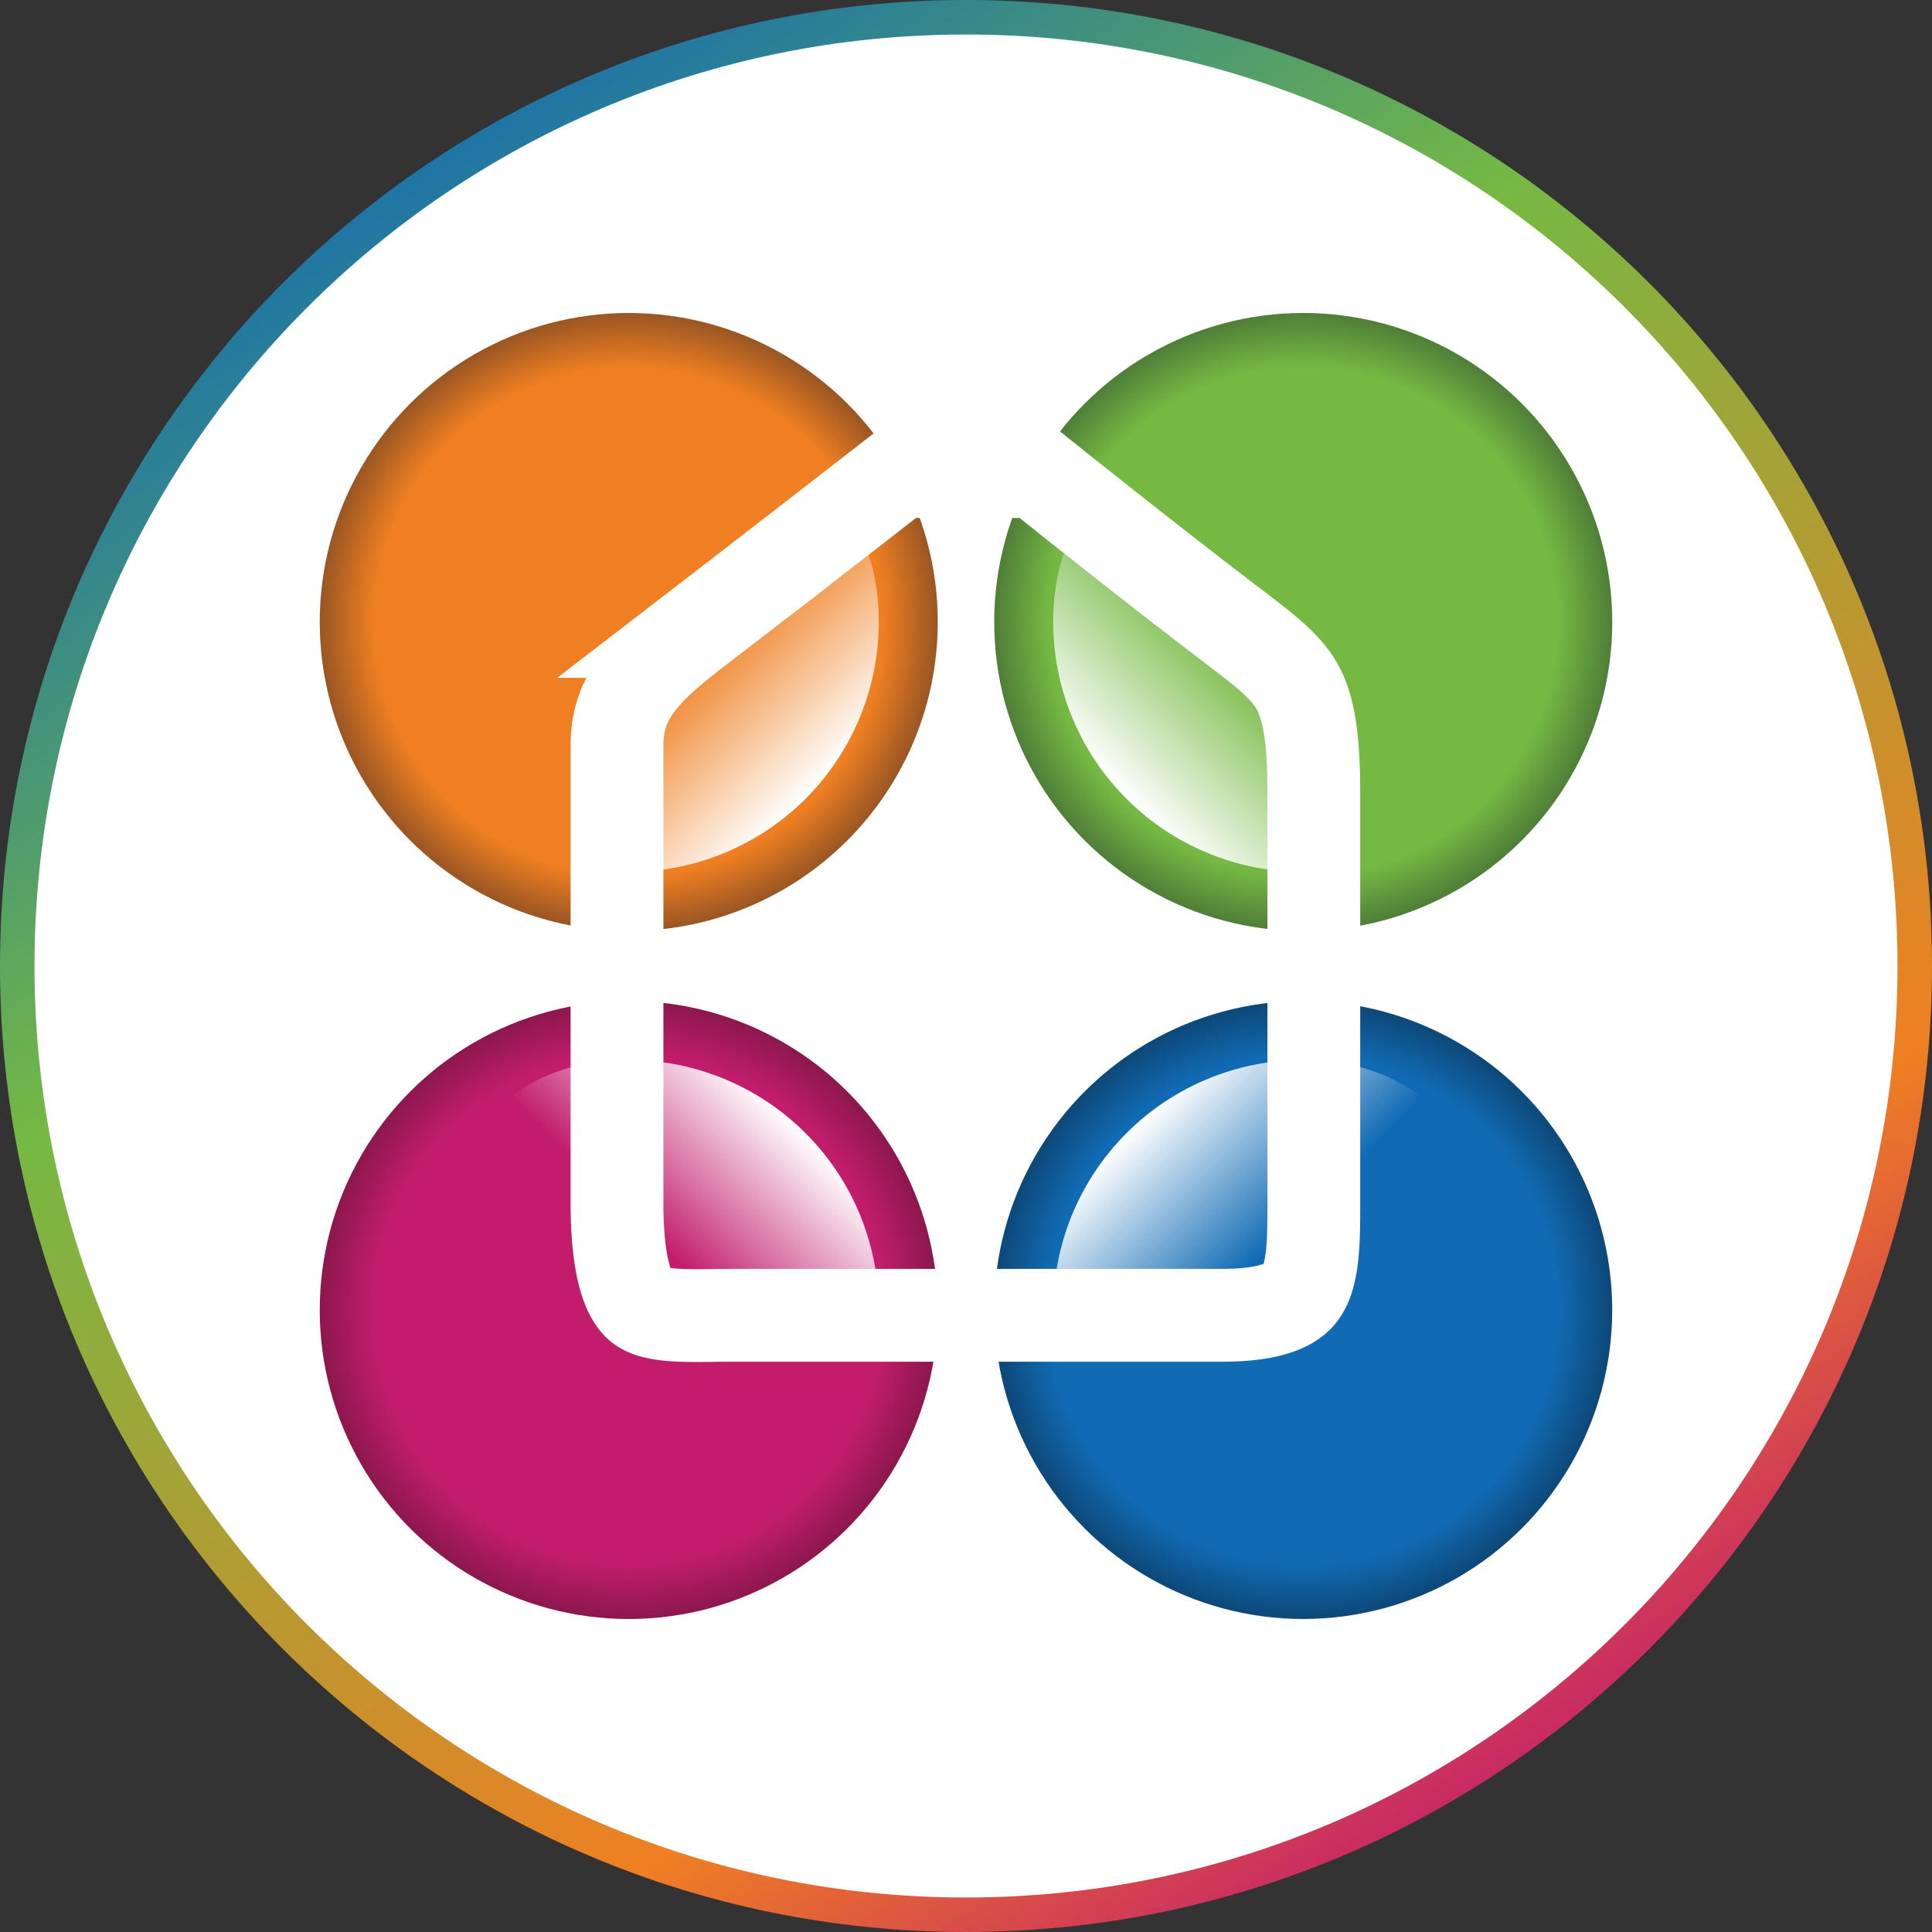
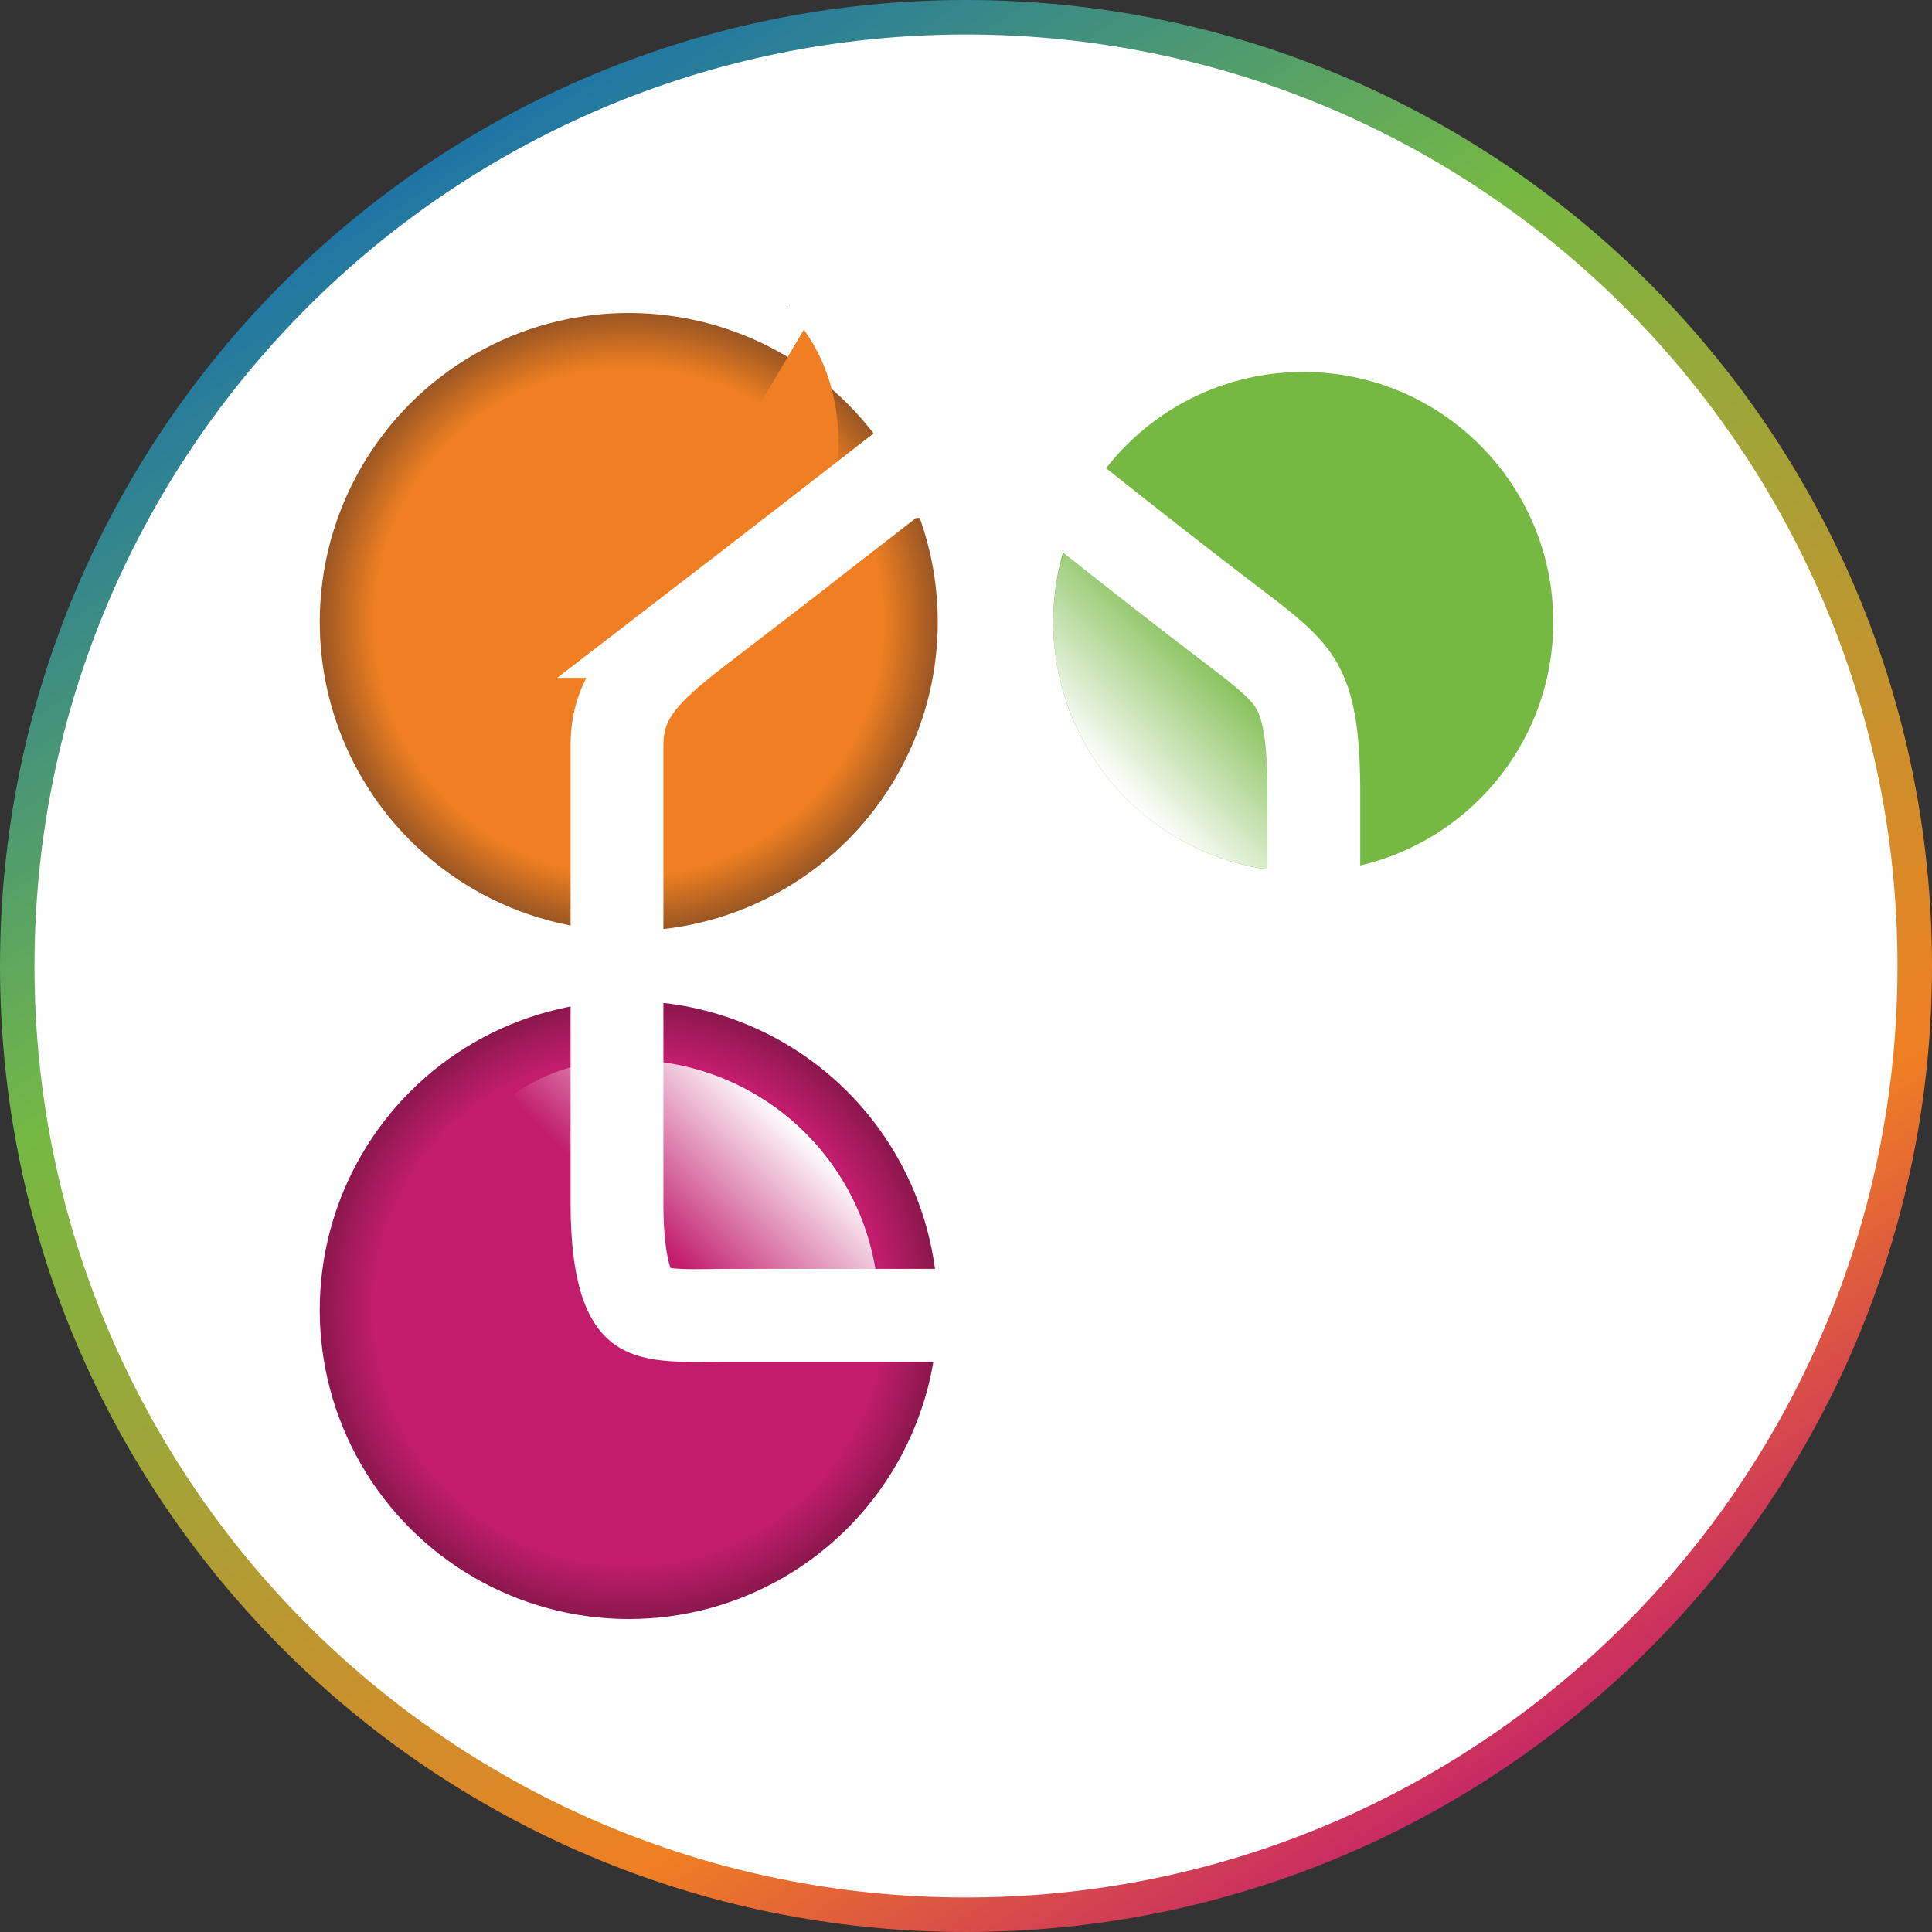
<svg xmlns="http://www.w3.org/2000/svg" width="56" height="56" fill="none" viewBox="0 0 56 56">
  <rect x="0" y="0" width="56" height="56" fill="#333333" stroke="none" />
  <g clip-path="url(#a)">
    <path fill="#fff" stroke="url(#b)" d="M28 .5C43.188.5 55.5 12.812 55.5 28S43.188 55.5 28 55.5.5 43.188.5 28 12.812.5 28 .5Z" />
-     <circle cx="37.775" cy="18.029" r="8.957" fill="url(#c)" />
    <circle cx="37.775" cy="18.028" r="7.247" fill="#75b943" />
    <path fill="url(#d)" d="M38.941 20.145c0 1.797 1.083 5.13-1.166 5.13a7.247 7.247 0 0 1-7.247-7.246c0-1.346.367-2.46 1.006-3.344 1.262-1.748 0 0 0 0z" />
    <circle cx="8.957" cy="8.957" r="8.957" fill="url(#e)" transform="matrix(-1 0 0 1 27.182 9.072)" />
-     <circle cx="7.247" cy="7.247" r="7.247" fill="#ef7f22" transform="matrix(-1 0 0 1 25.472 10.781)" />
-     <path fill="url(#f)" d="M17.059 20.145c0 1.797-1.083 5.13 1.166 5.13a7.247 7.247 0 0 0 7.247-7.246c0-1.346-.367-2.46-1.006-3.344-1.262-1.748 0 0 0 0z" />
-     <circle cx="37.775" cy="37.971" r="8.957" fill="url(#g)" transform="rotate(90 37.775 37.97)" />
-     <circle cx="37.775" cy="37.97" r="7.247" fill="#116bb4" transform="rotate(90 37.775 37.97)" />
-     <path fill="url(#h)" d="M35.659 39.135c-1.797 0-5.13 1.083-5.13-1.165a7.247 7.247 0 0 1 7.246-7.247c1.346 0 2.46.367 3.344 1.006.051.037 0 0 0 0z" />
+     <path fill="url(#f)" d="M17.059 20.145a7.247 7.247 0 0 0 7.247-7.246c0-1.346-.367-2.46-1.006-3.344-1.262-1.748 0 0 0 0z" />
    <circle cx="8.957" cy="8.957" r="8.957" fill="url(#i)" transform="matrix(0 1 1 0 9.268 29.014)" />
    <circle cx="7.247" cy="7.247" r="7.247" fill="#c21d6d" transform="matrix(0 1 1 0 10.978 30.723)" />
    <path fill="url(#j)" d="M20.342 39.135c1.796 0 5.13 1.083 5.13-1.165a7.247 7.247 0 0 0-7.247-7.247c-1.346 0-2.459.367-3.344 1.006-.051.037 0 0 0 0z" />
    <path stroke="#fff" stroke-width="2.69" d="m25.836 13.866.254-.197h3.937a235 235 0 0 0 1.62 1.29c1.185.94 2.76 2.175 4.305 3.35.992.753 1.422 1.156 1.686 1.667.267.516.444 1.307.444 2.994v11.873c0 .615-.002 1.123-.054 1.579-.052.45-.144.748-.264.953-.158.27-.577.75-2.35.75H21.248q-.336 0-.617.005c-.42.004-.766.008-1.11-.016-.47-.034-.728-.115-.888-.214-.213-.131-.749-.618-.749-3.057V21.618c0-1.339.663-2.118 2.218-3.315a1448 1448 0 0 0 5.734-4.437Z" />
  </g>
  <defs>
    <linearGradient id="b" x1="11.392" x2="44.08" y1="2.276" y2="52.918" gradientUnits="userSpaceOnUse">
      <stop stop-color="#116bb4" />
      <stop offset=".334" stop-color="#75b943" />
      <stop offset=".79" stop-color="#ef7f22" />
      <stop offset="1" stop-color="#c21d6d" />
    </linearGradient>
    <linearGradient id="d" x1="35.46" x2="31.719" y1="18.504" y2="22.169" gradientUnits="userSpaceOnUse">
      <stop stop-color="#75b943" />
      <stop offset="1" stop-color="#fff" />
    </linearGradient>
    <linearGradient id="f" x1="20.54" x2="24.281" y1="18.504" y2="22.169" gradientUnits="userSpaceOnUse">
      <stop stop-color="#ef7f22" />
      <stop offset="1" stop-color="#fff" />
    </linearGradient>
    <linearGradient id="h" x1="37.3" x2="33.635" y1="35.654" y2="31.914" gradientUnits="userSpaceOnUse">
      <stop stop-color="#116bb4" />
      <stop offset="1" stop-color="#fff" />
    </linearGradient>
    <linearGradient id="j" x1="18.7" x2="22.366" y1="35.654" y2="31.914" gradientUnits="userSpaceOnUse">
      <stop stop-color="#c21d6d" />
      <stop offset="1" stop-color="#fff" />
    </linearGradient>
    <radialGradient id="c" cx="0" cy="0" r="1" gradientTransform="rotate(90 9.873 27.902)scale(8.957)" gradientUnits="userSpaceOnUse">
      <stop offset=".824" stop-color="#75b943" />
      <stop offset="1" stop-color="#507e38" />
    </radialGradient>
    <radialGradient id="e" cx="0" cy="0" r="1" gradientTransform="rotate(90 0 8.957)scale(8.957)" gradientUnits="userSpaceOnUse">
      <stop offset=".824" stop-color="#ef7f22" />
      <stop offset="1" stop-color="#9a5623" />
    </radialGradient>
    <radialGradient id="g" cx="0" cy="0" r="1" gradientTransform="rotate(90 -.098 37.873)scale(8.957)" gradientUnits="userSpaceOnUse">
      <stop offset=".824" stop-color="#116bb4" />
      <stop offset="1" stop-color="#0d4878" />
    </radialGradient>
    <radialGradient id="i" cx="0" cy="0" r="1" gradientTransform="rotate(90 0 8.957)scale(8.957)" gradientUnits="userSpaceOnUse">
      <stop offset=".824" stop-color="#c21d6d" />
      <stop offset="1" stop-color="#8c174d" />
    </radialGradient>
    <clipPath id="a">
      <path fill="#fff" d="M0 0h56v56H0z" />
    </clipPath>
  </defs>
</svg>